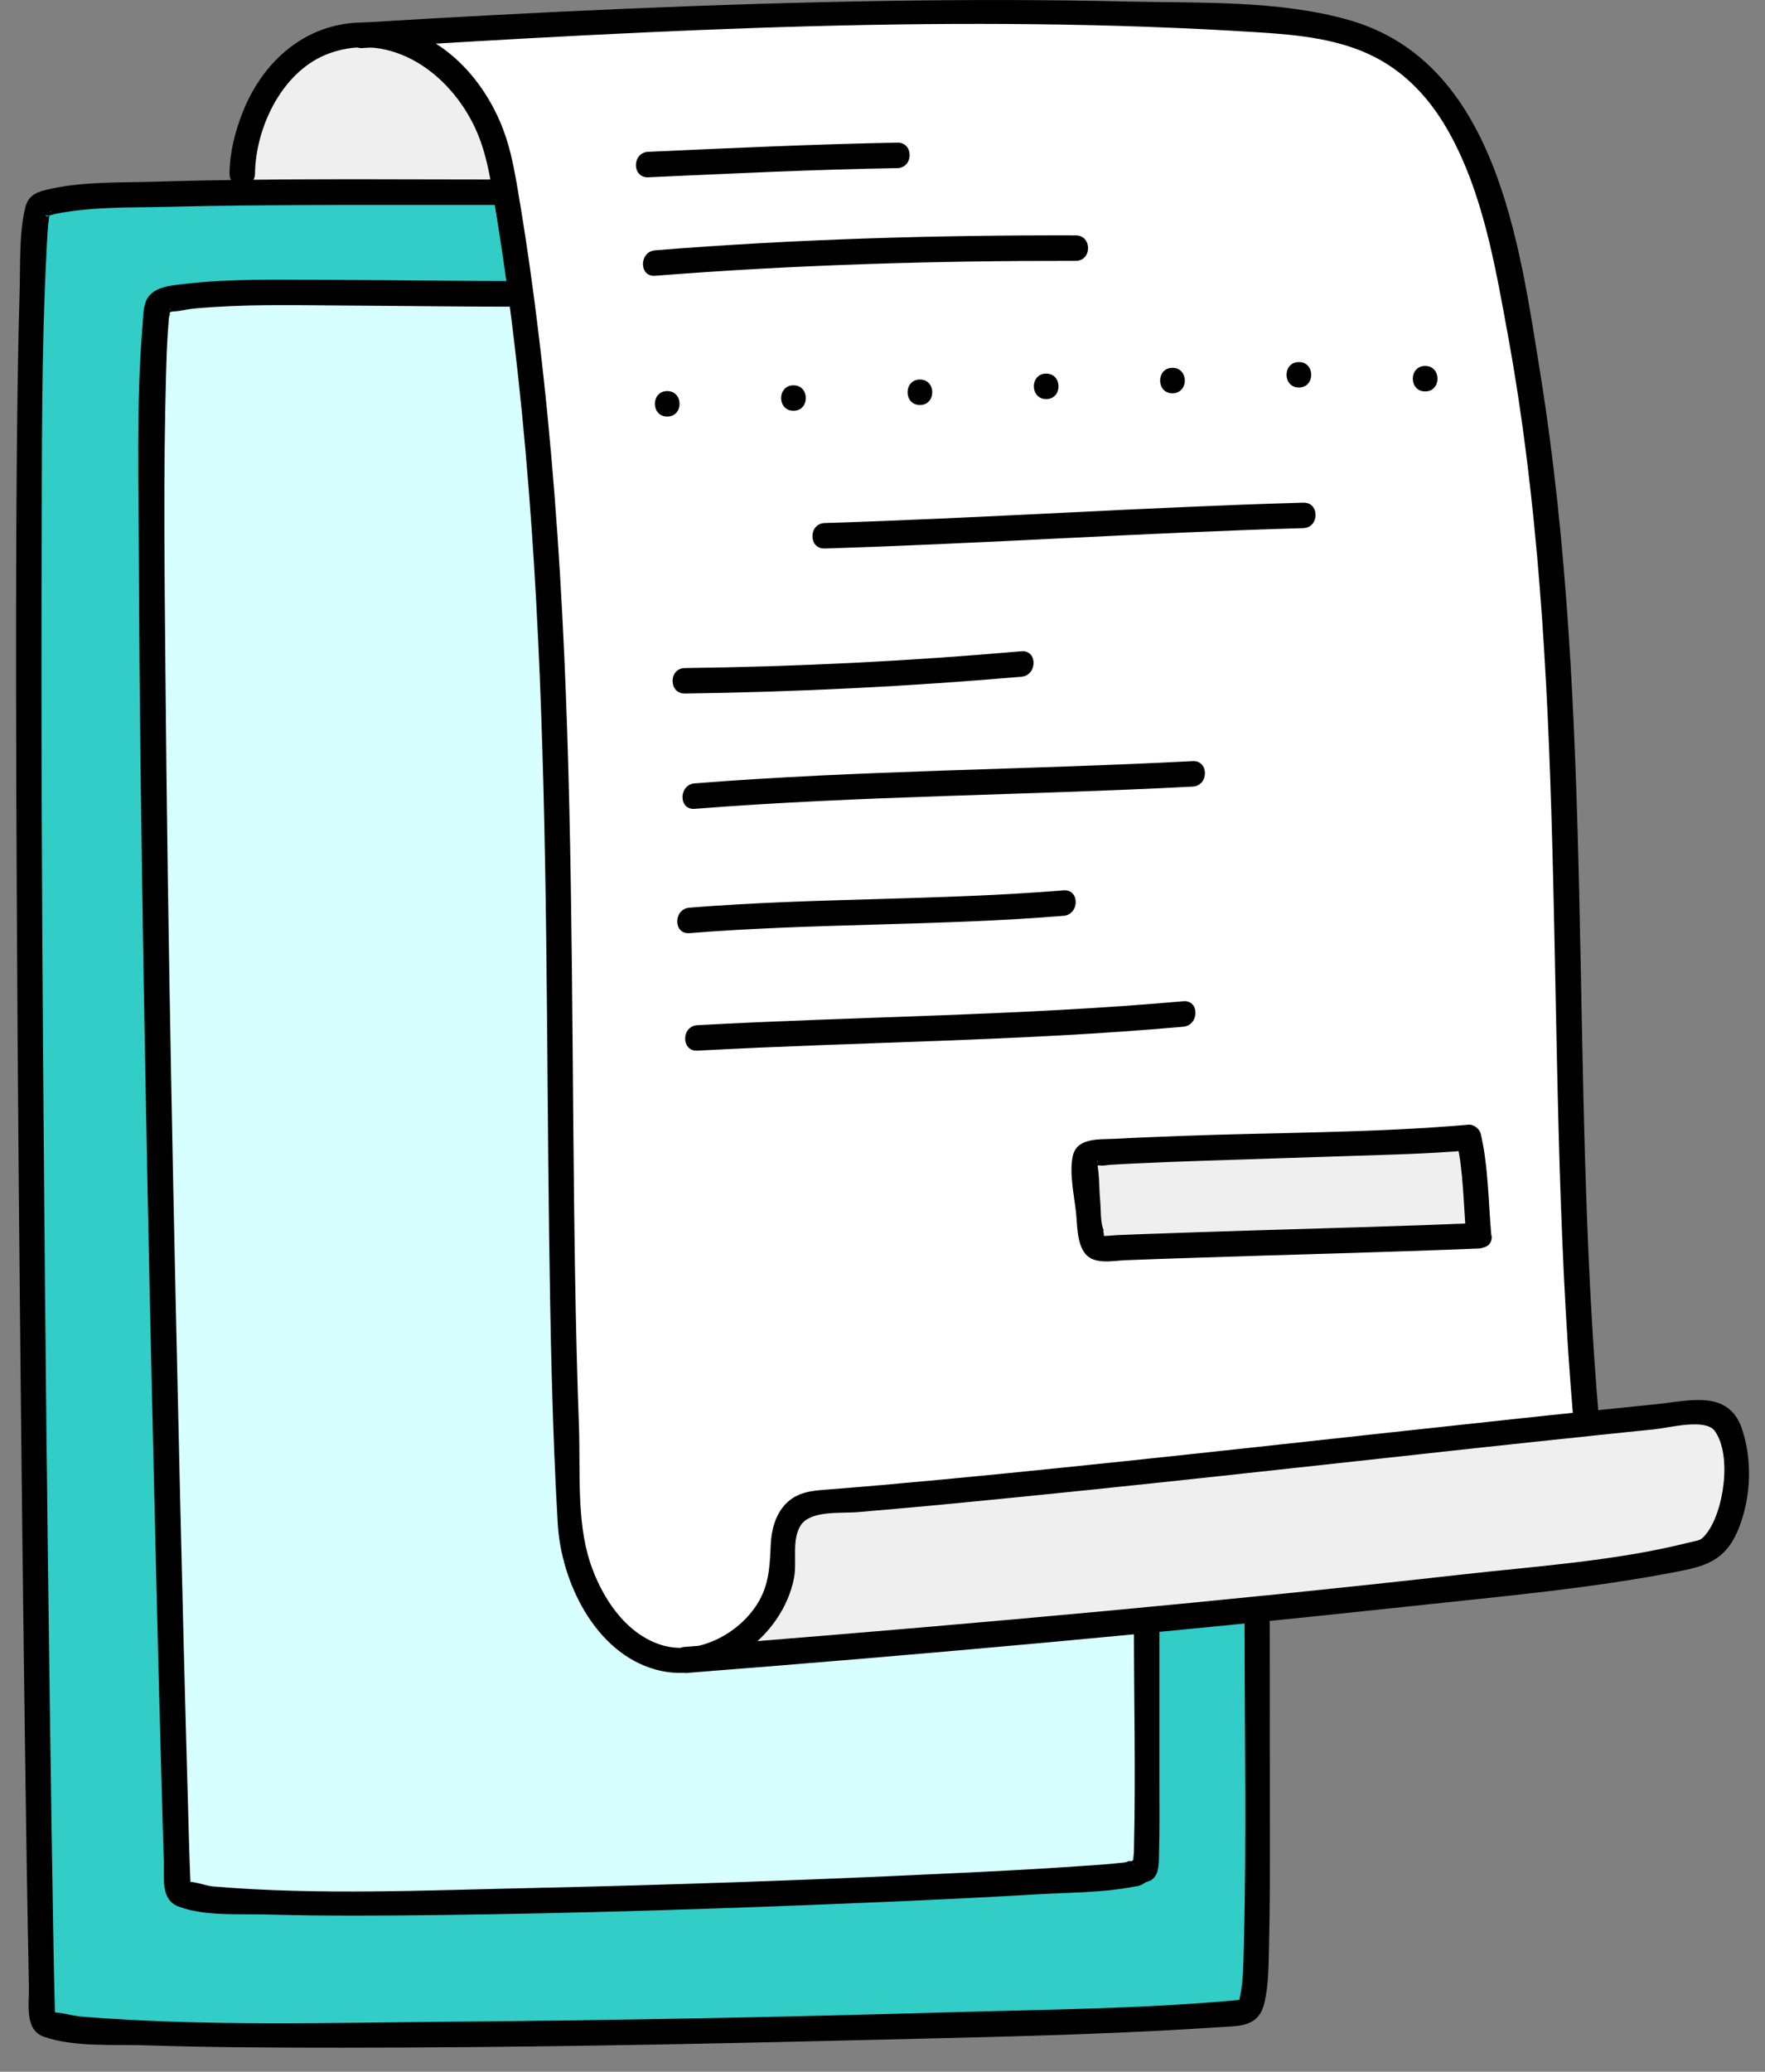
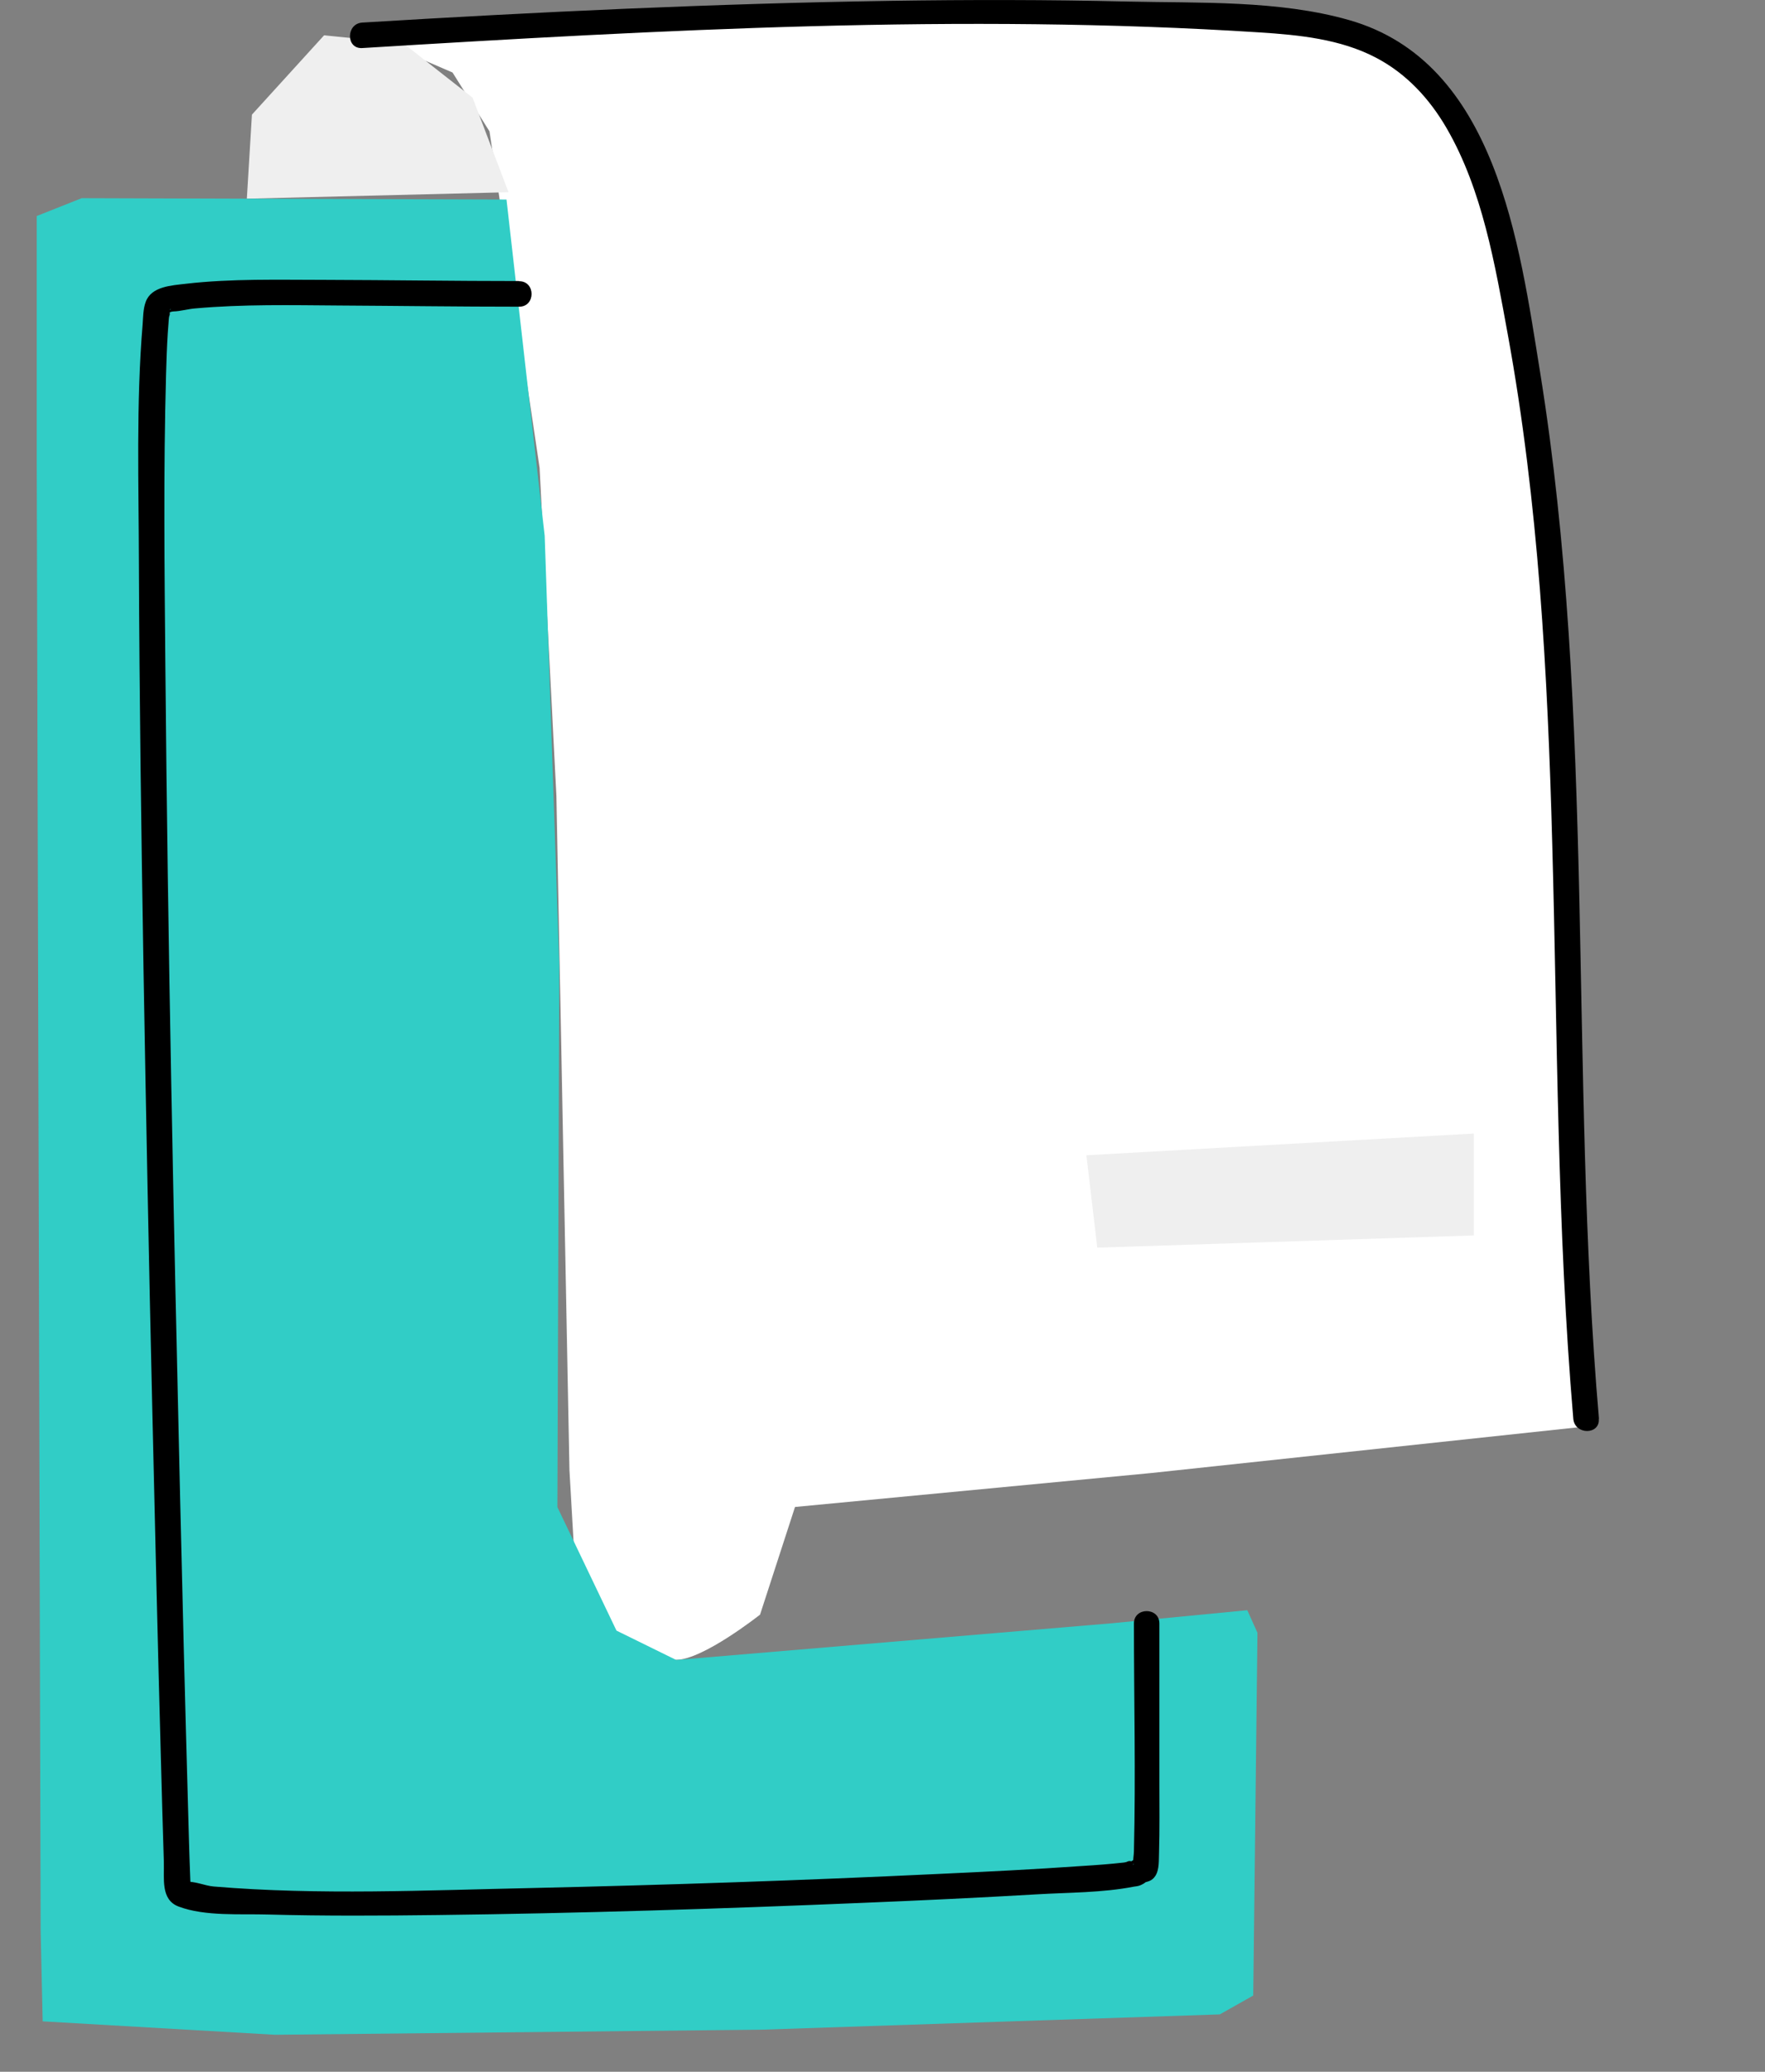
<svg xmlns="http://www.w3.org/2000/svg" width="104" height="122" fill="none">
  <rect width="100%" height="100%" fill="#808080" stroke="none" />
  <g clip-path="url(#clip0_4188_6089)">
    <path d="M28.845 7.75l2.95 19.8.99 19.33.77 39.72.28 4.84 2.01 4.3s2 2 4 2c1.58 0 4.94-2.66 4.94-2.66l2.06-6.34 21-2 25.4-2.72v-5.36l-1.6-41.91-1.57-14.35-2.23-12.66-6-7-8.1-2h-28.92l-22.56.96.39.84 4.01 1.73 2.18 3.47v.01z" fill="#fff" />
    <path d="M86.845 66.75l-22.83 1.28.64 5.44 22.19-.72v-6zm-59-61l-4.08-3.2-4.67-.47-4.25 4.67-.3 4.95 15.42-.38-2.12-5.57z" fill="#EFEFEF" />
    <path d="M29.845 11.75l-25.03-.08-2.65 1.05v14.42l.23 86.55.12 5.34 13.68.79 28.7-.3 26.98-.9 1.97-1.11.25-21.36-.6-1.33-8 .77-25.65 2.16-3.52-1.73-3.48-7.27.11-31.91-.86-25.29-2.25-19.8z" fill="#31CDC6" />
-     <path d="M30.845 17.75l-10.48-.52-9.77.28-1.66 1.92v40.99l1.54 50.94 25.17.46 27.02-1.12 4.84-.88.34-14.07-30 2-2.89-3.54-1.41-7.6-.57-27.53-1.71-36.98-.42-4.35z" fill="#D7FFFF" />
-     <path d="M43.395 97.77l55.45-6.02 2-1 1.42-5.7-1.88-1.89-35.54 3.59-18 2-1 2v3l-1.44 2.07-1.01 1.95z" fill="#EFEFEF" />
-     <path d="M40.375 98.52c14.27-1.11 28.54-2.4 42.77-3.94 5.29-.57 10.65-1.04 15.88-2.07 1.73-.34 2.77-.78 3.47-2.62.7-1.84.75-3.99.14-5.77-.79-2.29-3.06-1.64-4.97-1.44-10.46 1.06-20.9 2.26-31.35 3.36-4.78.5-9.57.99-14.36 1.41-1.05.09-2.1.18-3.15.26-.94.07-1.81.13-2.51.85-.61.64-.84 1.53-.88 2.39-.06 1.28-.09 2.39-.8 3.51-1.13 1.8-3.61 3.09-5.73 2.38-2.12-.71-3.46-2.87-4.11-4.82-.81-2.46-.57-5.4-.66-7.97-.11-3-.18-5.99-.23-8.99-.2-12.17-.09-24.35-.64-36.52-.28-6.19-.73-12.38-1.47-18.53-.36-3.04-.79-6.07-1.31-9.09-.23-1.34-.48-2.56-1.02-3.8-1.33-3.03-3.87-5.43-7.27-5.76-3.68-.35-6.53 1.9-7.86 5.21-.46 1.15-.78 2.4-.79 3.65-.01.97 1.49.97 1.5 0 .04-2.79 1.66-6.12 4.41-7.09 3.65-1.29 7.03 1.17 8.54 4.36.51 1.08.76 2.18.97 3.35.53 3.04.97 6.1 1.34 9.17.7 5.84 1.14 11.7 1.42 17.57.56 11.71.5 23.43.65 35.15.08 5.67.18 11.34.51 17 .2 3.42 2.19 7.58 5.75 8.58s7.53-1.87 8.18-5.44c.17-.95-.16-2.24.4-3.07.6-.88 2.42-.67 3.39-.76 2.12-.18 4.25-.37 6.37-.58 9.93-.96 19.85-2.08 29.77-3.16 2.45-.26 4.89-.53 7.34-.78 1.13-.12 2.27-.24 3.4-.35.87-.09 3.03-.67 3.58.1 1.02 1.43.53 4.77-.52 6.07-.32.4-.41.35-.99.49-4.4 1.11-9.1 1.4-13.6 1.91-13.95 1.57-27.93 2.82-41.92 3.95-1.22.1-2.45.2-3.67.29-.96.07-.96 1.58 0 1.5l.03.04z" fill="#000" />
    <path d="M94.215 83.55c-1.76-20.52-.18-41.26-3.47-61.65-1.22-7.54-2.57-18.25-11.26-20.72C75.345 0 70.665.19 66.395.09c-4.65-.11-9.3-.11-13.95-.04-10.38.16-20.74.65-31.1 1.28-.96.06-.97 1.56 0 1.5 17.56-1.07 35.32-2.05 52.9-.92 2.31.15 4.72.39 6.8 1.47 1.8.93 3.18 2.42 4.19 4.16 2.12 3.65 2.86 8.07 3.61 12.16 1.81 9.9 2.35 19.97 2.62 30.02.31 11.28.28 22.58 1.24 33.83.08.95 1.58.96 1.5 0h.01z" fill="#000" />
-     <path d="M52.875 8.4c-4.89.09-9.79.32-14.68.54-.96.04-.97 1.54 0 1.5 4.89-.22 9.78-.46 14.68-.54.96-.02.97-1.52 0-1.5zm-14.27 7.84c8.24-.65 16.52-.89 24.78-.88.97 0 .97-1.5 0-1.5-8.26-.02-16.54.22-24.78.88-.96.08-.96 1.58 0 1.5zm45.37 6.81c.97 0 .97-1.5 0-1.5s-.97 1.5 0 1.5zm-7.44-.23c.97 0 .97-1.5 0-1.5s-.97 1.5 0 1.5zm-7.45.34c.97 0 .97-1.5 0-1.5s-.97 1.5 0 1.5zm-7.44.34c.97 0 .97-1.5 0-1.5s-.97 1.5 0 1.5zm-7.44.35c.97 0 .97-1.5 0-1.5s-.97 1.5 0 1.5zm-7.45.34c.97 0 .97-1.5 0-1.5s-.97 1.5 0 1.5zm-7.44.34c.97 0 .97-1.5 0-1.5s-.97 1.5 0 1.5zm9.28 7.77c9.41-.29 18.8-.93 28.2-1.2.96-.03.97-1.53 0-1.5-9.41.27-18.8.91-28.2 1.2-.96.03-.97 1.53 0 1.5zm-8.24 8.54c6.62-.09 13.24-.42 19.83-.99.95-.08.96-1.58 0-1.5-6.6.58-13.21.91-19.83.99-.96.01-.97 1.51 0 1.5zm.58 6.79c9.76-.77 19.57-.8 29.34-1.31.96-.05.97-1.55 0-1.5-9.77.51-19.59.54-29.34 1.31-.96.08-.96 1.58 0 1.5zm-.31 7.32c7.33-.59 14.7-.42 22.04-1.02.96-.08.96-1.58 0-1.5-7.33.6-14.7.43-22.04 1.02-.96.08-.96 1.58 0 1.5zm.47 6.92c9.53-.52 19.12-.56 28.63-1.41.95-.09.96-1.59 0-1.5-9.51.85-19.1.89-28.63 1.41-.96.05-.97 1.55 0 1.5zm46.78 10.89c-.18-1.98-.17-4.03-.62-5.98-.07-.3-.41-.58-.72-.55-5.61.49-11.28.45-16.9.66-1.31.05-2.62.1-3.93.17-.9.05-2.28-.1-2.5 1.05-.2.98.08 2.24.19 3.22.09.76.04 1.91.58 2.53.54.62 1.61.38 2.34.35 1.32-.05 2.65-.1 3.97-.14 5.62-.19 11.24-.32 16.85-.55.96-.04.97-1.54 0-1.5-4.36.18-8.72.3-13.07.43-2.22.07-4.43.14-6.65.22l-1.54.06c-.14 0-.83.08-.87.04.12.12-.07-.49.05-.29-.23-.41-.18-1.3-.23-1.81-.06-.59-.04-1.21-.12-1.8-.15-1.04.1-.28-.17-.22.07-.02.25-.03.3-.02.17.03.42-.03.6-.04.5-.03 1.01-.06 1.51-.08 1.26-.06 2.52-.11 3.78-.15 2.85-.1 5.71-.18 8.56-.28 2.42-.08 4.85-.13 7.26-.34l-.72-.55c.42 1.82.4 3.73.57 5.58.09.95 1.59.96 1.5 0l-.02-.01z" fill="#000" />
-     <path d="M73.335 95.59c0 6.281.12 12.571-.04 18.851-.03 1.02-.03 2.24-.22 3.09-.06.27-.08.48-.17.49.27-.04.29-.35.31-.28 0 0-.24.03-.09.02-5.74.54-11.55.57-17.31.74-9.72.28-19.45.47-29.17.55-7.22.06-14.53.28-21.74-.29-.75-.06-1.23-.27-1.89-.26-.12 0-.06.02-.06-.02 0 .1.32.43.3.47.06-.08-.02-.45-.02-.55-.05-1.77-.08-3.55-.11-5.33-.12-7.31-.22-14.62-.31-21.92-.12-9.87-.21-19.73-.28-29.6-.07-9.47-.11-18.95-.08-28.42.02-6.12-.03-12.26.29-18.38.03-.66.06-1.33.15-1.99-.05.33.04-.33.07-.33.11.01-.16.13-.13.21.09.23-.37-.02-.01.05.1.02.31-.07.41-.09 2.14-.44 4.46-.37 6.63-.42 3.37-.09 6.74-.1 10.1-.11h9.53c.97 0 .97-1.5 0-1.5-6.79 0-13.58-.08-20.37.13-2.1.06-4.4-.02-6.45.49-.68.17-1.05.42-1.2 1.09-.36 1.57-.27 3.33-.32 4.93-.09 3.06-.13 6.13-.16 9.19-.08 9.14-.05 18.28 0 27.43.05 10.33.15 20.66.26 30.99.09 8.32.19 16.65.32 24.97.04 2.4.08 4.81.13 7.21.02 1.02-.28 2.54.89 2.94 1.79.62 4.1.44 5.96.5 3.88.13 7.76.14 11.63.14 9.96 0 19.92-.19 29.88-.43 7.21-.18 14.45-.29 21.65-.77 1.31-.09 2.46.03 2.8-1.48.24-1.07.23-2.21.26-3.3.06-2.35.05-4.7.05-7.05 0-3.98-.01-7.97-.01-11.95 0-.97-1.5-.97-1.5 0l.02-.01z" fill="#000" />
    <path d="M30.585 16.55c-3.83 0-7.65-.06-11.48-.07-2.7 0-5.46-.08-8.15.23-.84.1-2.04.15-2.37 1.07-.15.4-.15.89-.18 1.31-.39 4.69-.23 9.46-.22 14.15.03 7.92.14 15.84.27 23.76.15 8.69.32 17.37.52 26.06.16 6.89.32 13.78.51 20.67.05 1.98.11 3.95.17 5.93.03.95-.2 2.21.87 2.61 1.56.59 3.65.42 5.28.47 3.32.09 6.65.07 9.97.03 8.37-.1 16.74-.37 25.11-.72 3.41-.14 6.82-.3 10.22-.5 1.87-.11 3.85-.09 5.7-.45.13-.02.26-.03.38-.08.16-.07.26-.12.38-.24.08-.07-.11.07-.19.08-.03 0-.2.07-.03.02.31-.09.53-.11.73-.41.25-.38.2-.96.22-1.38.04-1.37.02-2.75.02-4.12V95.6c0-.97-1.5-.97-1.5 0 0 4.46.11 8.94 0 13.4 0 .24-.07.54-.04.78-.02-.14.05.01 0 .02-.12.02.41-.37.44-.4.02-.02.27-.04.06-.03-.29.01-.45.13-.68.28-.23.15.34.02.09-.04s-.19.04-.48.07c-.8.09-1.61.15-2.42.2-2.83.2-5.66.34-8.5.47-7.98.38-15.98.65-23.97.83-6.2.13-12.52.43-18.72-.09-.52-.04-1.18-.35-1.65-.26 0 0 .35.35.29.43.05-.08-.02-.42-.02-.52-.06-1.5-.1-3.01-.14-4.51-.17-5.98-.32-11.96-.46-17.94-.38-16.33-.73-32.66-.87-49-.05-5.75-.12-11.51.04-17.26.02-.8.05-1.6.1-2.4l.06-.81c.03-.37.07-.14.06-.45-.01-.22.1-.19.02-.12-.38.34 0 .09.19.09.42-.01.88-.15 1.31-.18 2.79-.25 5.62-.19 8.42-.17 3.55.02 7.1.07 10.65.07.97 0 .97-1.5 0-1.5l-.01-.01z" fill="#000" />
  </g>
  <defs>
    <clipPath id="clip0_4188_6089">
      <path fill="#fff" transform="translate(.955)" d="M0 0h102.09v120.58H0z" />
    </clipPath>
  </defs>
</svg>